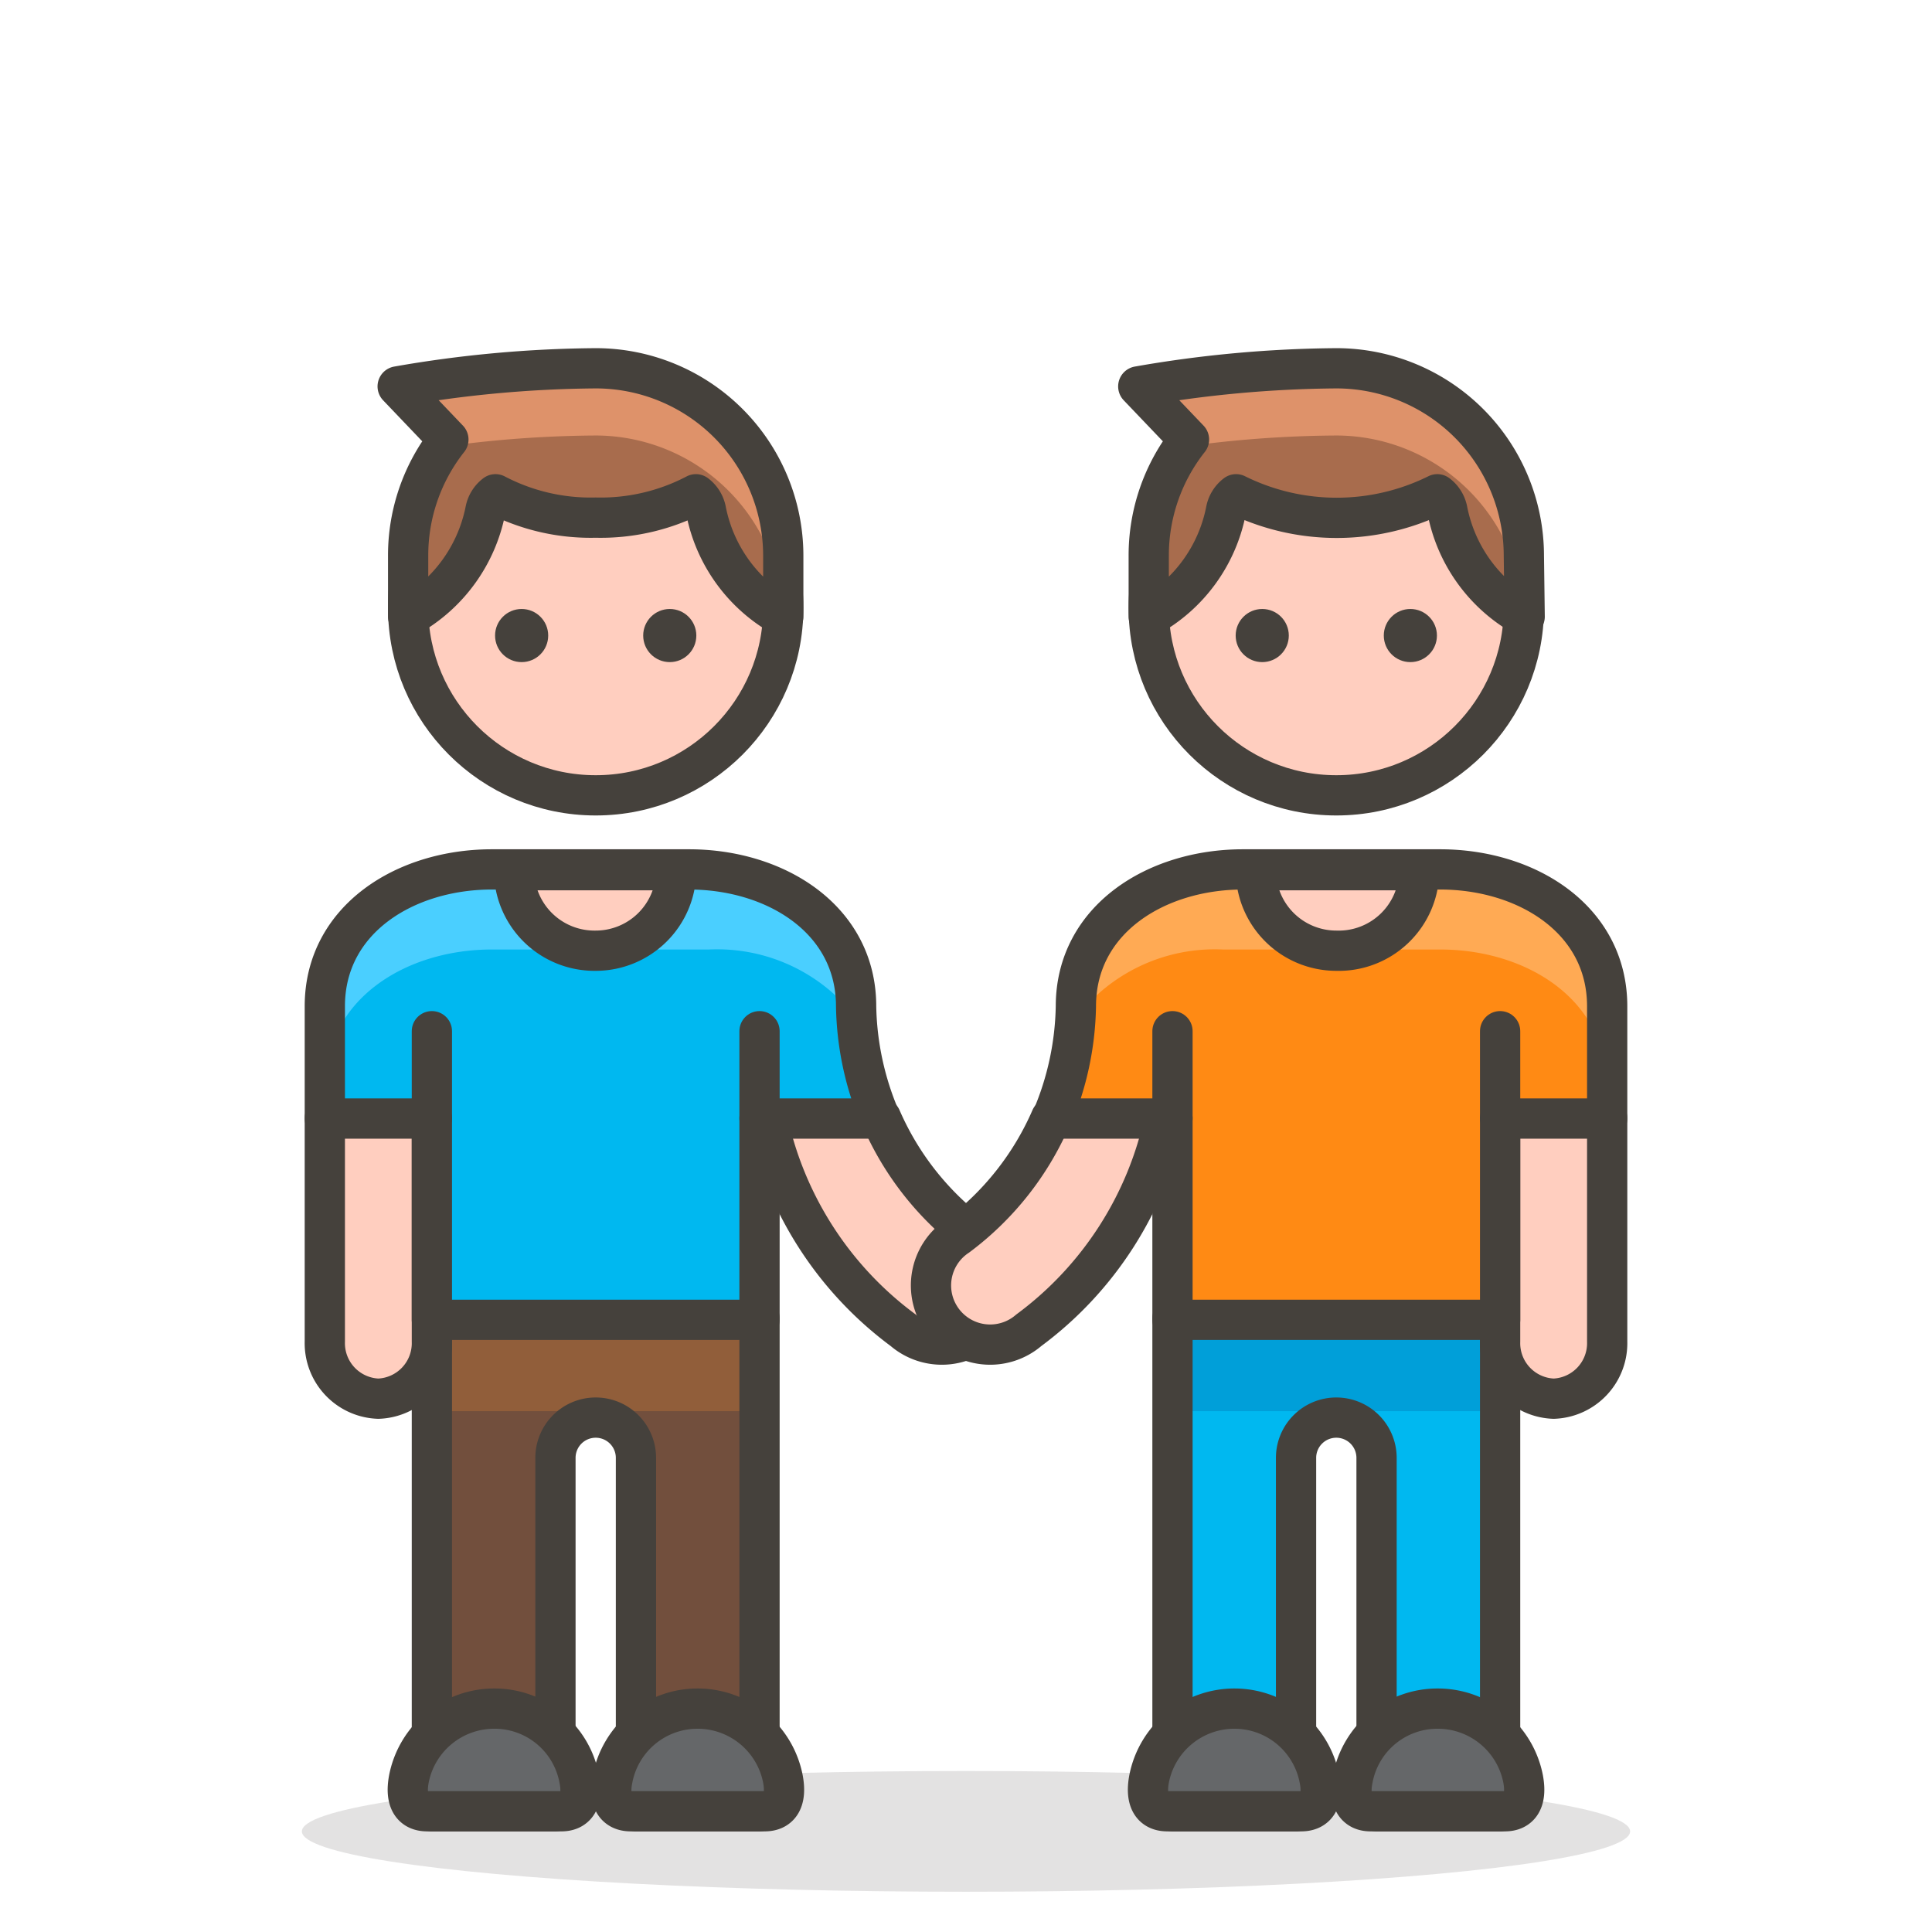
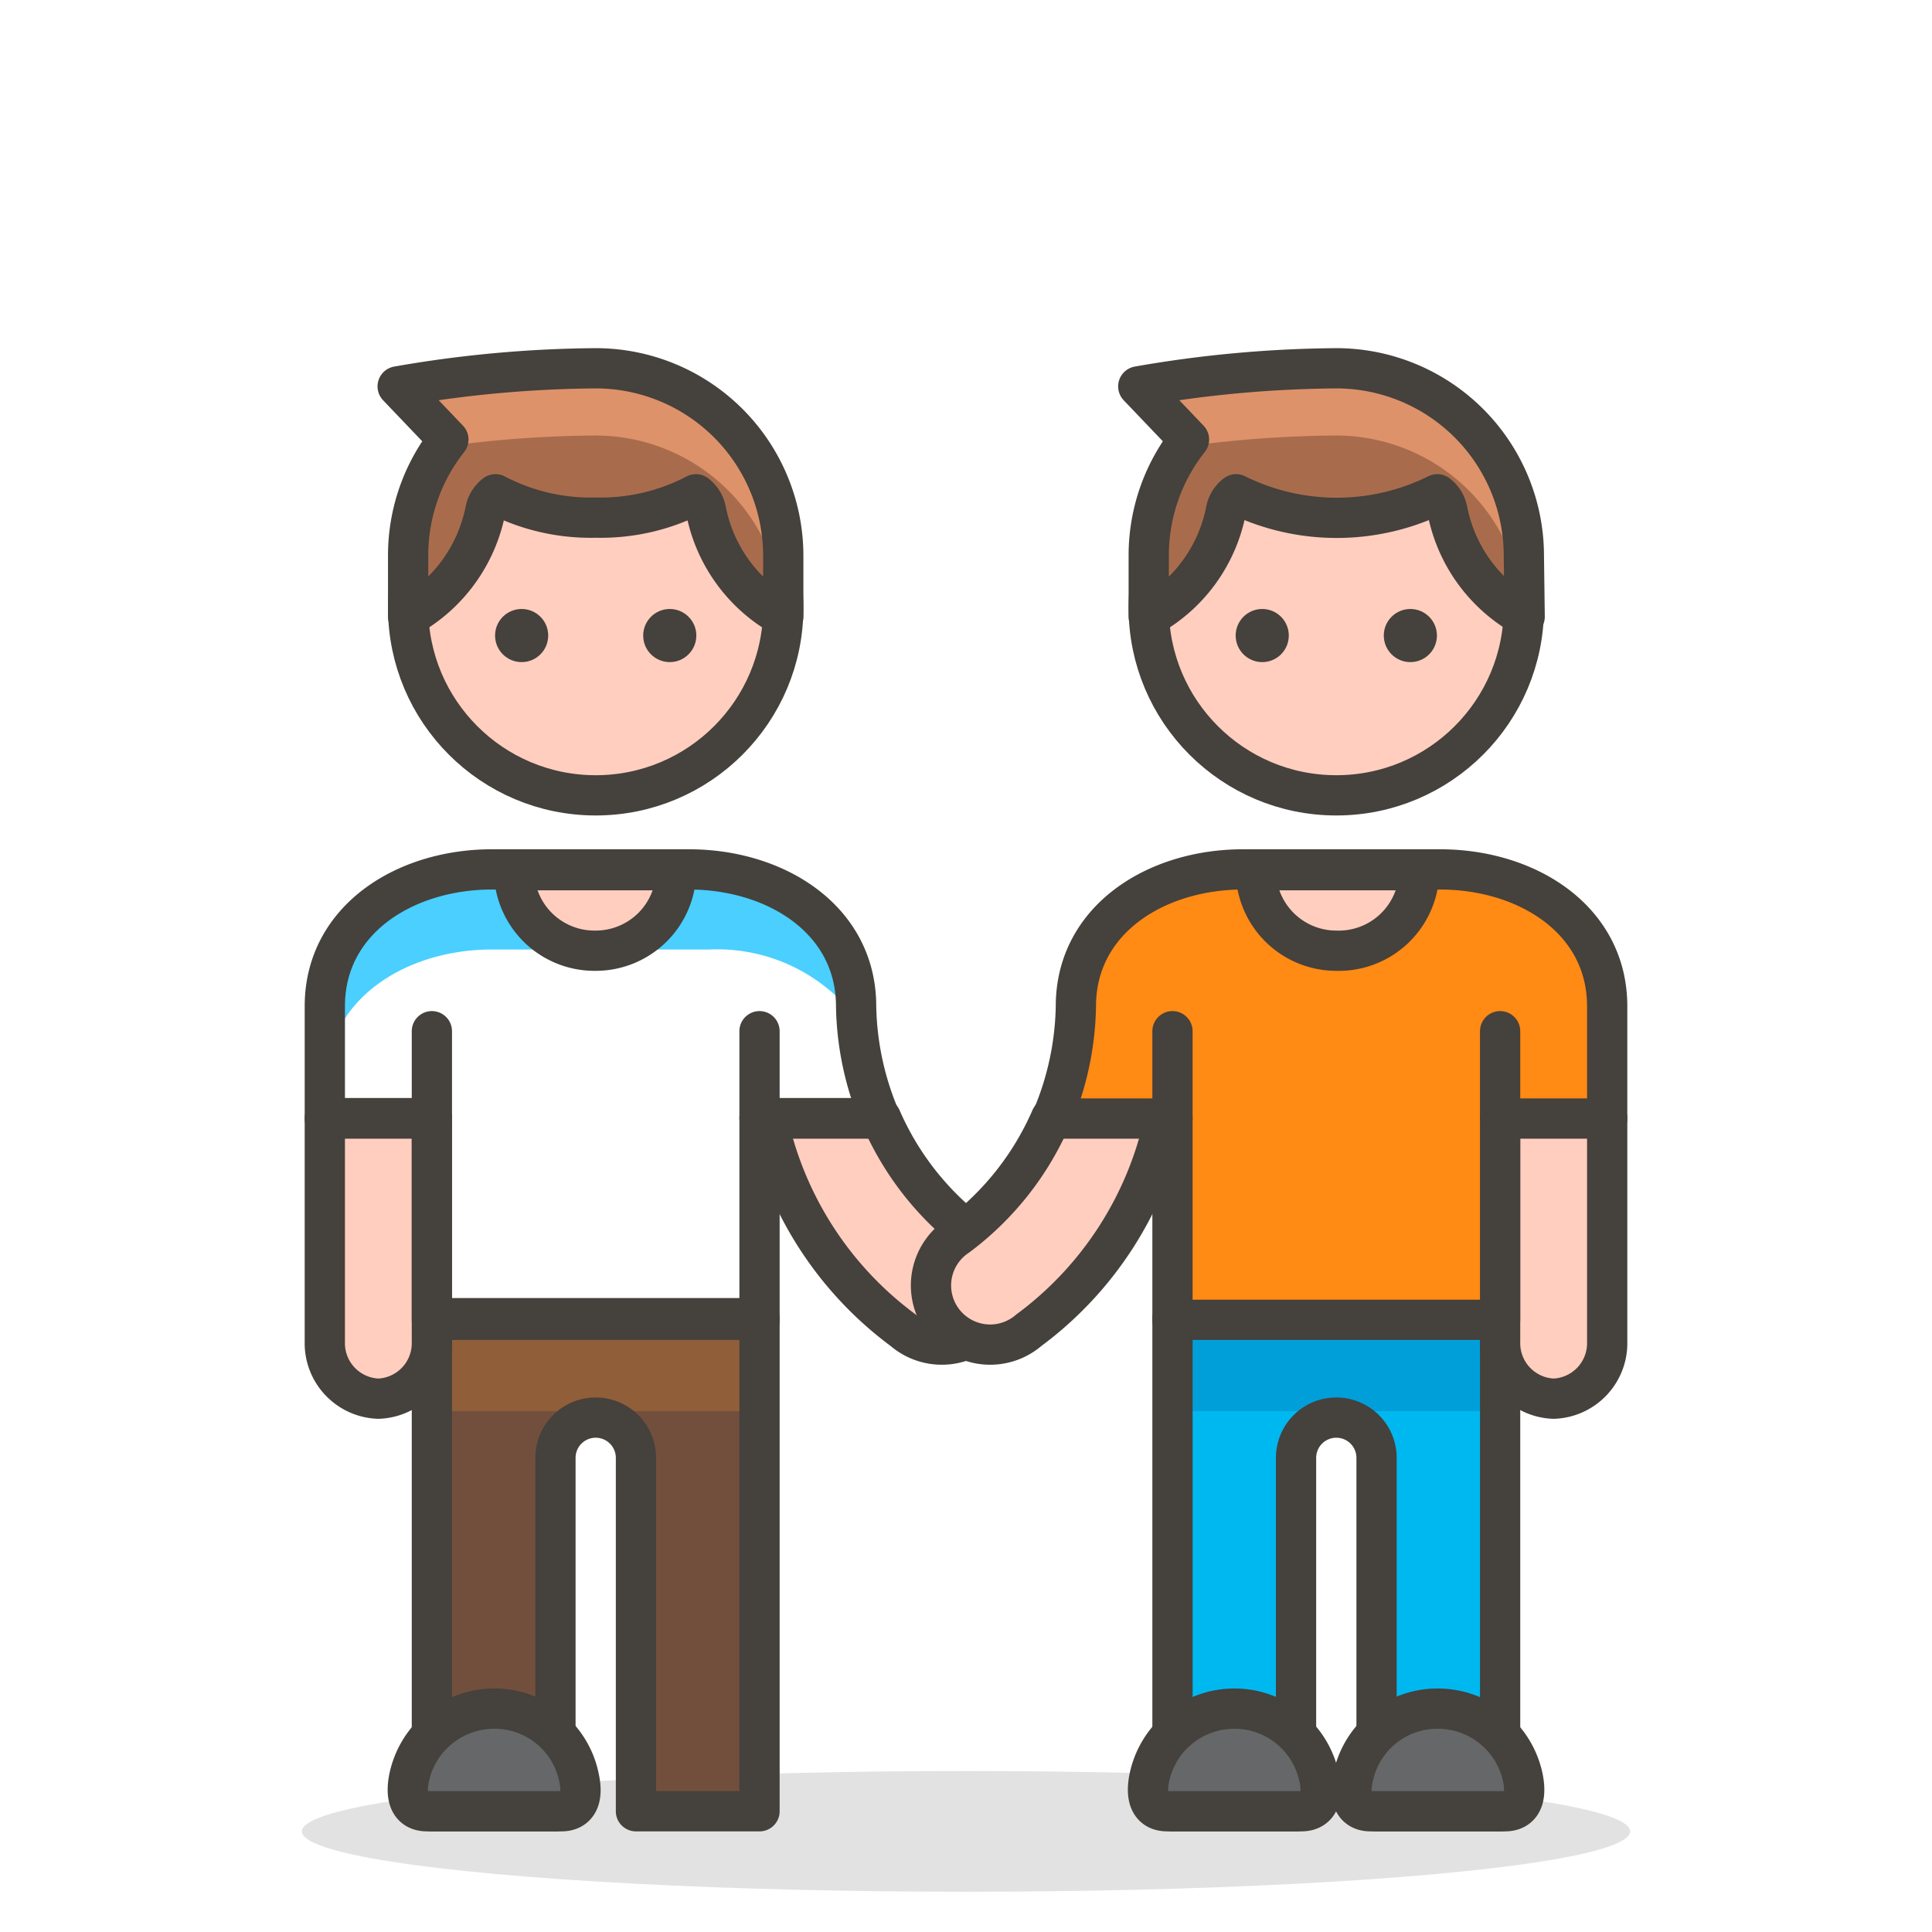
<svg xmlns="http://www.w3.org/2000/svg" id="Icons" viewBox="0 0 48 48">
  <defs>
    <style>.cls-1,.cls-6{fill:#45413c;}.cls-1{opacity:0.15;}.cls-2{fill:#ffcebf;}.cls-2,.cls-5,.cls-9{stroke:#45413c;stroke-linecap:round;stroke-linejoin:round;}.cls-3{fill:#a86c4d;}.cls-4{fill:#de926a;}.cls-5{fill:none;}.cls-7{fill:#724f3d;}.cls-8{fill:#915e3a;}.cls-9{fill:#656769;}.cls-10{fill:#00b8f0;}.cls-11{fill:#4acfff;}.cls-12{fill:#009fd9;}.cls-13{fill:#ff8a14;}.cls-14{fill:#ffaa54;}</style>
  </defs>
  <title>282-two-men-holding-hands-2</title>
  <ellipse class="cls-1" cx="24" cy="45.5" rx="16.5" ry="1.5" />
  <circle id="_Path_" data-name="&lt;Path&gt;" class="cls-2" cx="14.8" cy="15.1" r="4.66" />
  <path id="_Path_2" data-name="&lt;Path&gt;" class="cls-3" d="M14.8,9.15h0a29.57,29.57,0,0,0-4.92.45l1.26,1.32a4.64,4.64,0,0,0-1,2.89v1.51a3.89,3.89,0,0,0,1.92-2.64.66.66,0,0,1,.25-.4,5.09,5.09,0,0,0,2.49.58,5.09,5.09,0,0,0,2.49-.58.66.66,0,0,1,.25.4,3.86,3.86,0,0,0,1.92,2.64V13.81A4.66,4.66,0,0,0,14.8,9.15Z" />
  <g id="_Group_" data-name="&lt;Group&gt;">
    <path id="_Path_3" data-name="&lt;Path&gt;" class="cls-4" d="M14.8,9.15h0a29.57,29.57,0,0,0-4.92.45l1.26,1.32L11,11.1a28.3,28.3,0,0,1,3.8-.28h0a4.67,4.67,0,0,1,4.66,4.5h0V13.81A4.66,4.66,0,0,0,14.8,9.15Z" />
  </g>
  <path id="_Path_4" data-name="&lt;Path&gt;" class="cls-5" d="M19.46,13.81A4.66,4.66,0,0,0,14.8,9.15a29.57,29.57,0,0,0-4.92.45l1.26,1.32a4.64,4.64,0,0,0-1,2.89v1.51a3.89,3.89,0,0,0,1.92-2.64.66.66,0,0,1,.25-.4,5.09,5.09,0,0,0,2.49.58,5.09,5.09,0,0,0,2.49-.58.66.66,0,0,1,.25.4,3.86,3.86,0,0,0,1.92,2.64Z" />
  <circle id="_Path_5" data-name="&lt;Path&gt;" class="cls-6" cx="12.96" cy="15.79" r="0.66" />
  <circle id="_Path_6" data-name="&lt;Path&gt;" class="cls-6" cx="16.64" cy="15.79" r="0.66" />
  <path id="_Path_7" data-name="&lt;Path&gt;" class="cls-7" d="M10.73,32.75h0V45H13.8V36.22a1,1,0,0,1,1-1h0a1,1,0,0,1,1,1V45h3.07V32.75Z" />
  <polygon id="_Path_8" data-name="&lt;Path&gt;" class="cls-8" points="10.73 32.75 10.73 32.75 10.73 35.06 10.73 35.06 18.87 35.06 18.87 32.75 10.73 32.75" />
  <path id="_Path_9" data-name="&lt;Path&gt;" class="cls-5" d="M10.73,32.75h0V45H13.8V36.22a1,1,0,0,1,1-1h0a1,1,0,0,1,1,1V45h3.07V32.75Z" />
  <path id="_Path_10" data-name="&lt;Path&gt;" class="cls-9" d="M10.61,45c-.34,0-.56-.23-.45-.81a2.16,2.16,0,0,1,2.12-1.74h0a2.14,2.14,0,0,1,2.11,1.74c.12.58-.11.81-.44.81Z" />
-   <path id="_Path_11" data-name="&lt;Path&gt;" class="cls-9" d="M15.67,45c-.34,0-.57-.23-.45-.81a2.15,2.15,0,0,1,2.11-1.74h0a2.16,2.16,0,0,1,2.12,1.74c.11.58-.11.81-.45.81Z" />
  <path class="cls-2" d="M24.21,30.71a7.27,7.27,0,0,1-2.32-2.93H19.06a8.8,8.8,0,0,0,3.38,5.27,1.47,1.47,0,1,0,1.77-2.34Z" />
  <path id="_Path_12" data-name="&lt;Path&gt;" class="cls-2" d="M8.07,27.78v5.55A1.38,1.38,0,0,0,9.4,34.75h0a1.38,1.38,0,0,0,1.33-1.42V27.78Z" />
  <g id="_Group_2" data-name="&lt;Group&gt;">
-     <path id="_Path_13" data-name="&lt;Path&gt;" class="cls-10" d="M21.27,25c0-2.16-2-3.4-4.15-3.4h-4.9c-2.15,0-4.15,1.24-4.15,3.4v2.79h2.66v5h8.14v-5h3A7.39,7.39,0,0,1,21.27,25Z" />
-   </g>
+     </g>
  <path class="cls-11" d="M12.22,23.59h5.4a4.34,4.34,0,0,1,3.67,1.73c0-.11,0-.22,0-.33,0-2.16-2-3.4-4.15-3.4h-4.9c-2.15,0-4.15,1.24-4.15,3.4v2C8.07,24.84,10.07,23.59,12.22,23.59Z" />
  <g id="_Group_3" data-name="&lt;Group&gt;">
    <path id="_Path_14" data-name="&lt;Path&gt;" class="cls-5" d="M21.27,25c0-2.16-2-3.4-4.15-3.4h-4.9c-2.15,0-4.15,1.24-4.15,3.4v2.79h2.66v5h8.14v-5h3A7.39,7.39,0,0,1,21.27,25Z" />
  </g>
  <line id="_Path_15" data-name="&lt;Path&gt;" class="cls-5" x1="10.73" y1="27.78" x2="10.73" y2="25.62" />
  <line id="_Path_16" data-name="&lt;Path&gt;" class="cls-5" x1="18.87" y1="27.78" x2="18.87" y2="25.62" />
  <path id="_Path_17" data-name="&lt;Path&gt;" class="cls-2" d="M14.8,23.62a2,2,0,0,0,2-2H12.77A2,2,0,0,0,14.8,23.62Z" />
  <circle id="_Path_18" data-name="&lt;Path&gt;" class="cls-2" cx="33.2" cy="15.1" r="4.66" />
  <path id="_Path_19" data-name="&lt;Path&gt;" class="cls-3" d="M33.2,9.15h0a29.57,29.57,0,0,0-4.92.45l1.26,1.32a4.64,4.64,0,0,0-1,2.89v1.51a3.86,3.86,0,0,0,1.92-2.64.66.66,0,0,1,.25-.4,5.63,5.63,0,0,0,5,0,.66.66,0,0,1,.25.4,3.86,3.86,0,0,0,1.92,2.64V13.81A4.66,4.66,0,0,0,33.2,9.15Z" />
  <g id="_Group_4" data-name="&lt;Group&gt;">
    <path id="_Path_20" data-name="&lt;Path&gt;" class="cls-4" d="M33.2,9.15h0a29.57,29.57,0,0,0-4.92.45l1.26,1.32-.14.18a28.3,28.3,0,0,1,3.8-.28h0a4.67,4.67,0,0,1,4.66,4.5h0V13.81A4.66,4.66,0,0,0,33.2,9.15Z" />
  </g>
  <path id="_Path_21" data-name="&lt;Path&gt;" class="cls-5" d="M37.86,13.81A4.66,4.66,0,0,0,33.2,9.15a29.57,29.57,0,0,0-4.92.45l1.26,1.32a4.64,4.64,0,0,0-1,2.89v1.51a3.86,3.86,0,0,0,1.92-2.64.66.66,0,0,1,.25-.4,5.63,5.63,0,0,0,5,0,.66.66,0,0,1,.25.4,3.86,3.86,0,0,0,1.92,2.64Z" />
  <circle id="_Path_22" data-name="&lt;Path&gt;" class="cls-6" cx="31.36" cy="15.79" r="0.66" />
  <circle id="_Path_23" data-name="&lt;Path&gt;" class="cls-6" cx="35.04" cy="15.79" r="0.66" />
  <path id="_Path_24" data-name="&lt;Path&gt;" class="cls-10" d="M37.27,32.75h0V45H34.2V36.22a1,1,0,0,0-1-1h0a1,1,0,0,0-1,1V45H29.13V32.75Z" />
  <polygon id="_Path_25" data-name="&lt;Path&gt;" class="cls-12" points="37.27 32.75 37.27 32.75 37.27 35.06 37.27 35.06 29.13 35.06 29.13 32.75 37.27 32.75" />
  <path id="_Path_26" data-name="&lt;Path&gt;" class="cls-5" d="M37.27,32.75h0V45H34.2V36.22a1,1,0,0,0-1-1h0a1,1,0,0,0-1,1V45H29.13V32.75Z" />
  <path class="cls-2" d="M23.79,30.71a7.27,7.27,0,0,0,2.32-2.93h2.83a8.8,8.8,0,0,1-3.38,5.27,1.47,1.47,0,1,1-1.77-2.34Z" />
  <path id="_Path_27" data-name="&lt;Path&gt;" class="cls-2" d="M39.93,27.78v5.55a1.38,1.38,0,0,1-1.33,1.42h0a1.38,1.38,0,0,1-1.33-1.42V27.78Z" />
  <g id="_Group_5" data-name="&lt;Group&gt;">
    <path id="_Path_28" data-name="&lt;Path&gt;" class="cls-13" d="M26.73,25c0-2.16,2-3.4,4.15-3.4h4.9c2.15,0,4.15,1.24,4.15,3.4v2.79H37.27v5H29.13v-5h-3A7.39,7.39,0,0,0,26.73,25Z" />
  </g>
-   <path class="cls-14" d="M35.78,23.59h-5.4a4.34,4.34,0,0,0-3.67,1.73c0-.11,0-.22,0-.33,0-2.16,2-3.4,4.15-3.4h4.9c2.15,0,4.15,1.24,4.15,3.4v2C39.93,24.84,37.93,23.59,35.78,23.59Z" />
  <g id="_Group_6" data-name="&lt;Group&gt;">
    <path id="_Path_29" data-name="&lt;Path&gt;" class="cls-5" d="M26.73,25c0-2.16,2-3.4,4.15-3.4h4.9c2.15,0,4.15,1.24,4.15,3.4v2.79H37.27v5H29.13v-5h-3A7.39,7.39,0,0,0,26.73,25Z" />
  </g>
  <line id="_Path_30" data-name="&lt;Path&gt;" class="cls-5" x1="37.27" y1="27.78" x2="37.27" y2="25.62" />
  <line id="_Path_31" data-name="&lt;Path&gt;" class="cls-5" x1="29.13" y1="27.78" x2="29.13" y2="25.62" />
  <path id="_Path_32" data-name="&lt;Path&gt;" class="cls-2" d="M33.2,23.62a2,2,0,0,1-2-2h4.06A2,2,0,0,1,33.2,23.62Z" />
  <path id="_Path_33" data-name="&lt;Path&gt;" class="cls-9" d="M29,45c-.34,0-.56-.23-.45-.81a2.16,2.16,0,0,1,2.12-1.74h0a2.15,2.15,0,0,1,2.11,1.74c.12.58-.11.81-.45.81Z" />
  <path id="_Path_34" data-name="&lt;Path&gt;" class="cls-9" d="M34.05,45c-.33,0-.56-.23-.44-.81a2.14,2.14,0,0,1,2.11-1.74h0a2.16,2.16,0,0,1,2.12,1.74c.11.58-.11.81-.45.81Z" />
</svg>